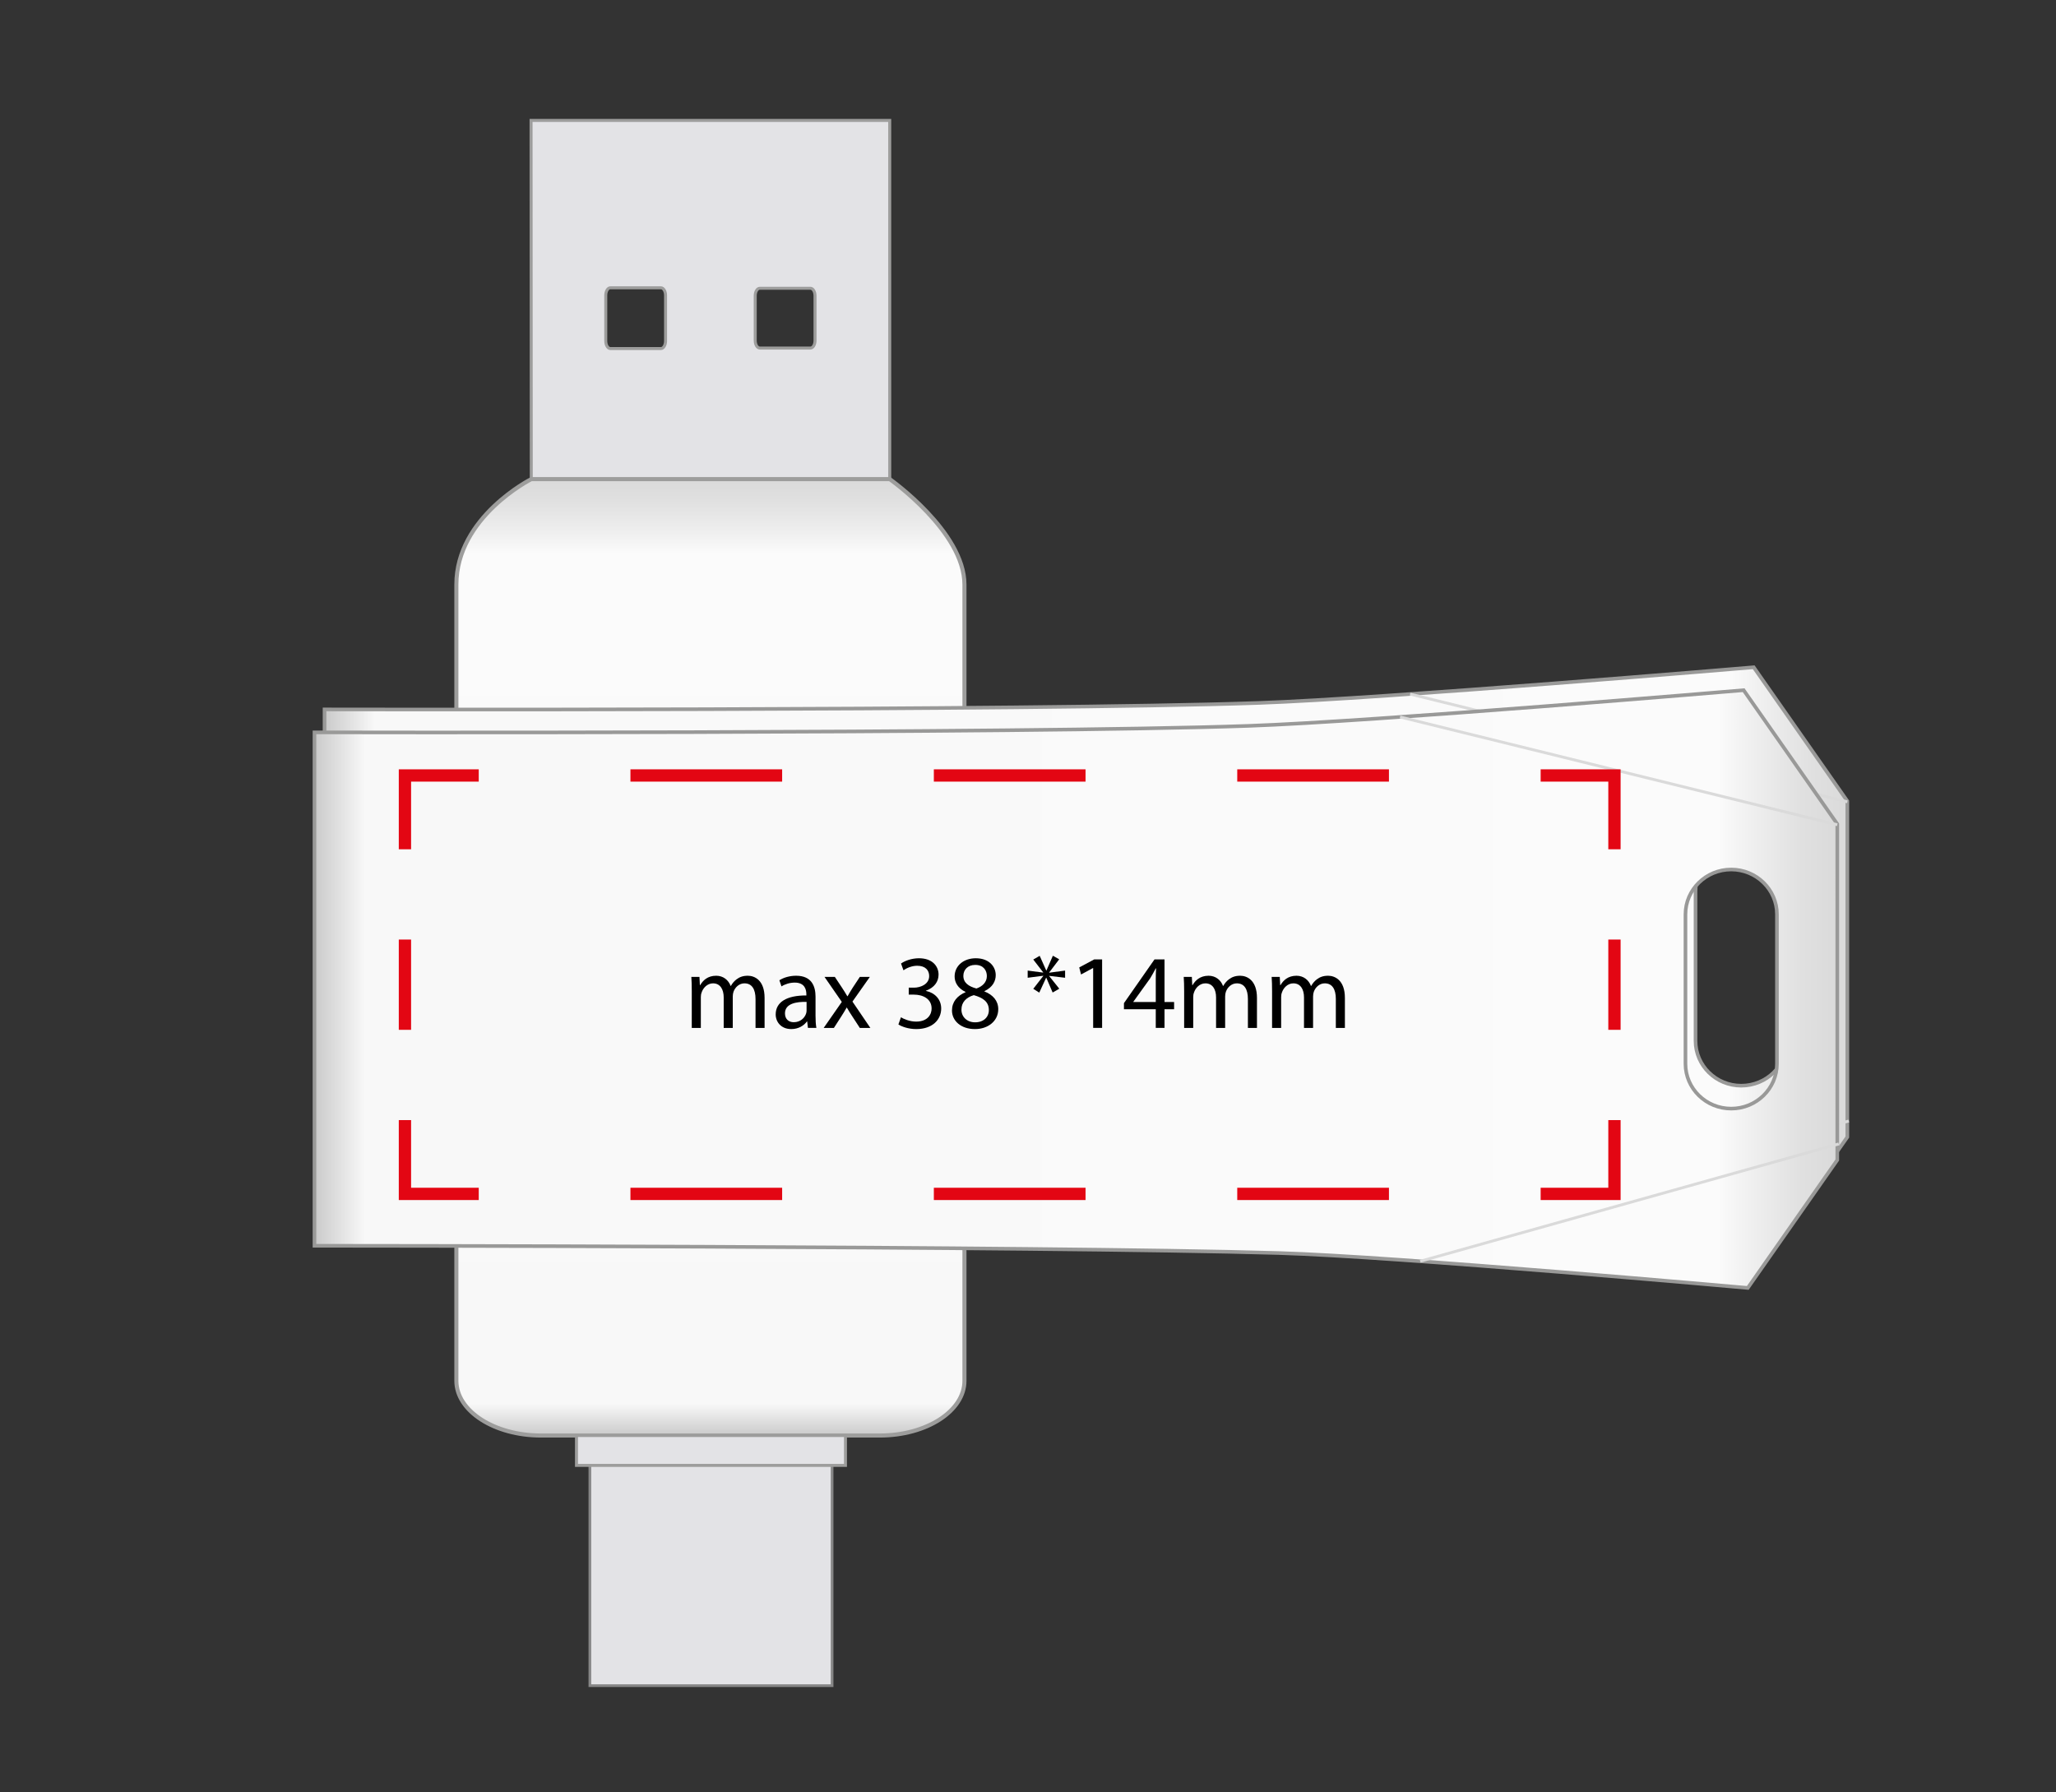
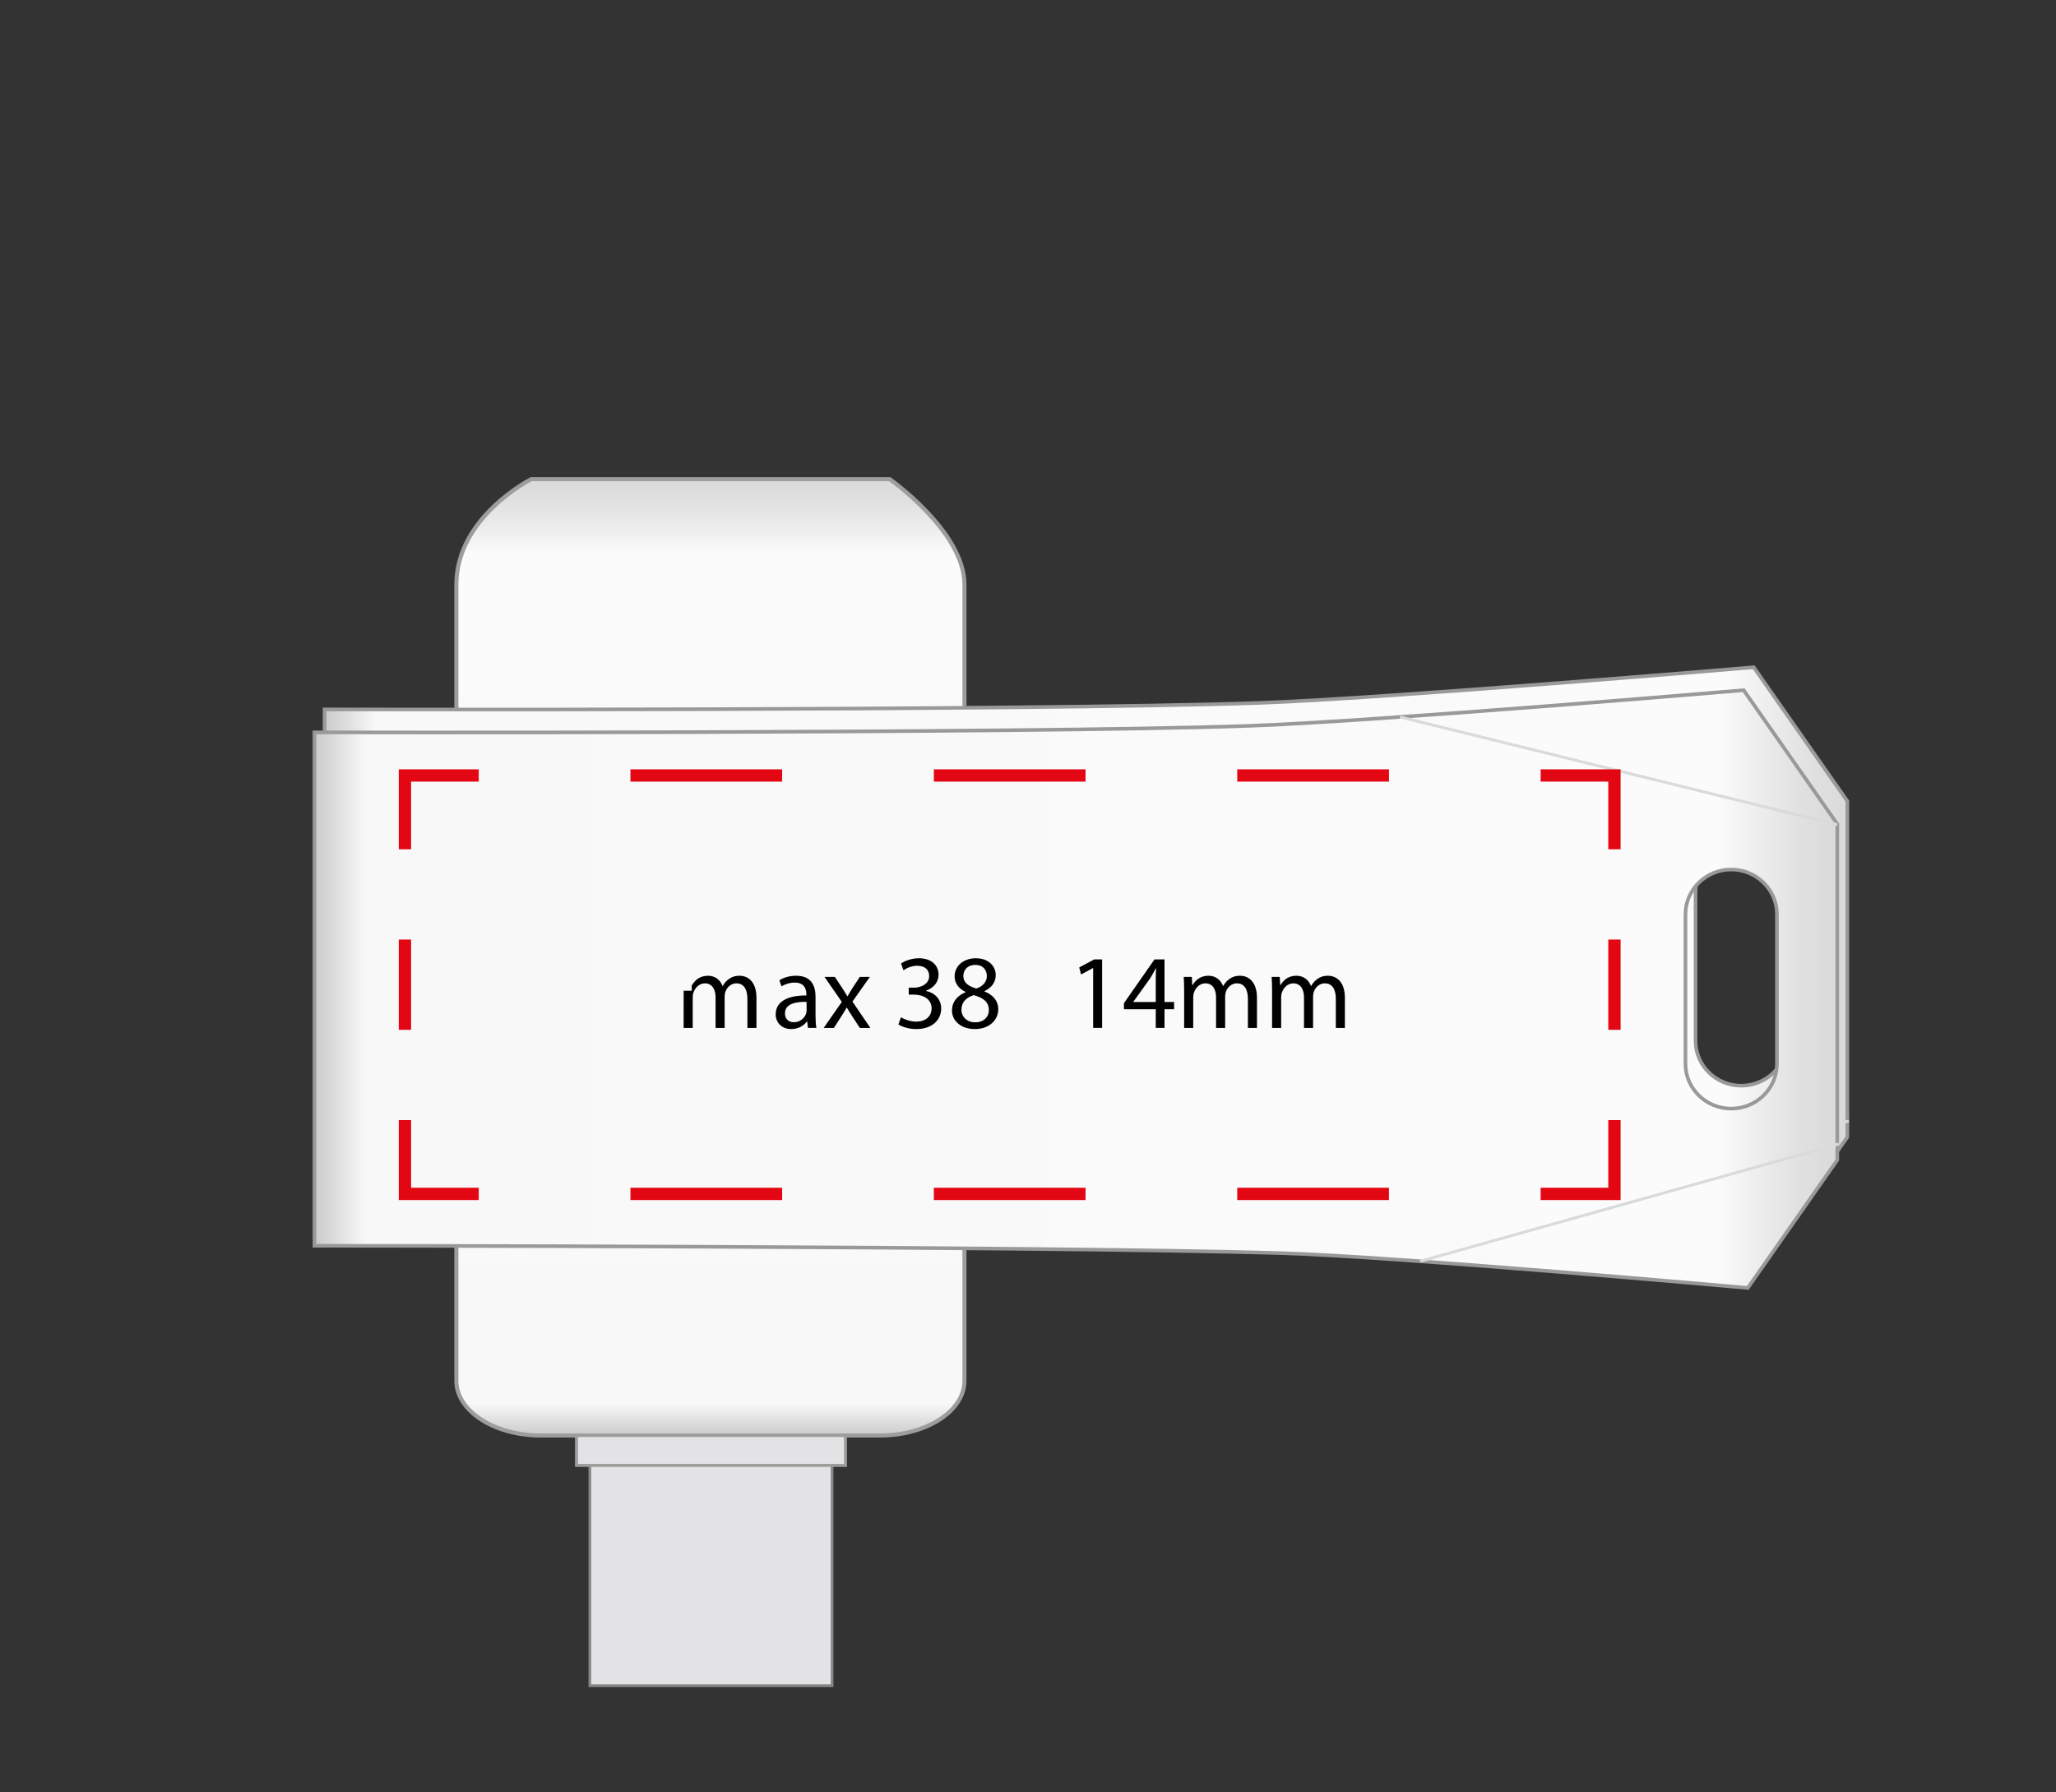
<svg xmlns="http://www.w3.org/2000/svg" version="1.1" id="Ebene_1" x="0px" y="0px" width="195px" height="170px" viewBox="0 0 195 170" enable-background="new 0 0 195 170" xml:space="preserve">
  <rect x="0" y="0" width="195" height="170" fill="#333333" stroke="none" />
  <g>
    <path fill="#E3E3E6" stroke="#9D9D9C" stroke-width="0.284" d="M157.26-18.985l34.016-0.002v-34.018l-34.016,0.02V-18.985z    M175.355-26.509c0,0.24-0.316,0.436-0.709,0.436h-4.252c-0.391,0-0.709-0.195-0.709-0.436v-4.801c0-0.238,0.318-0.434,0.709-0.434   h4.252c0.393,0,0.709,0.195,0.709,0.434V-26.509z M169.639-45.483c0-0.24,0.324-0.436,0.721-0.436h4.322   c0.398,0,0.719,0.195,0.719,0.436v4.797c0,0.24-0.32,0.438-0.719,0.438h-4.322c-0.396,0-0.721-0.197-0.721-0.438V-45.483z" />
    <linearGradient id="SVGID_1_" gradientUnits="userSpaceOnUse" x1="66.544" y1="-35.994" x2="157.252" y2="-35.994">
      <stop offset="0" style="stop-color:#CACACA" />
      <stop offset="0.033" style="stop-color:#F8F8F8" />
      <stop offset="0.922" style="stop-color:#FBFBFB" />
      <stop offset="0.942" style="stop-color:#F0F0F0" />
      <stop offset="0.977" style="stop-color:#E0E0E0" />
      <stop offset="1" style="stop-color:#DADADA" />
    </linearGradient>
    <path fill="url(#SVGID_1_)" stroke="#9D9D9C" stroke-width="0.386" stroke-miterlimit="10" d="M147.252-60.089   c-20.812,0-75.516,0-75.516,0c-2.867,0-5.191,3.596-5.191,8.031v32.127c0,4.436,2.324,8.031,5.191,8.031c0,0,56.724,0,75.516,0   c5.02,0,10-7.086,10-7.086v-34C157.252-52.985,153.68-60.089,147.252-60.089z" />
    <rect x="42.821" y="-47.427" fill="#E3E3E6" stroke="#878787" stroke-width="0.256" width="21.26" height="22.973" />
    <rect x="63.711" y="-48.696" fill="#E3E3E6" stroke="#9D9D9C" stroke-width="0.284" width="2.834" height="25.512" />
  </g>
  <g>
    <linearGradient id="SVGID_2_" gradientUnits="userSpaceOnUse" x1="95.45" y1="-36.01" x2="239.88" y2="-36.01">
      <stop offset="0" style="stop-color:#CACACA" />
      <stop offset="0.033" style="stop-color:#F8F8F8" />
      <stop offset="0.922" style="stop-color:#FBFBFB" />
      <stop offset="0.942" style="stop-color:#F0F0F0" />
      <stop offset="0.977" style="stop-color:#E0E0E0" />
      <stop offset="1" style="stop-color:#DADADA" />
    </linearGradient>
    <path fill="url(#SVGID_2_)" stroke="#999998" stroke-width="0.343" d="M231-64.356c0,0-35.207,2.979-46.954,3.384   c-22.138,0.764-88.596,0.615-88.596,0.615v48.693c0,0,68.607,0.019,91.476,0.691c11.116,0.327,44.466,3.309,44.466,3.309   l8.488-12.133v-31.867L231-64.356z M234.157-28.923c0,2.348-1.942,4.252-4.337,4.252c-2.396,0-4.338-1.904-4.338-4.252v-14.173   c0-2.348,1.942-4.252,4.338-4.252c2.395,0,4.337,1.904,4.337,4.252V-28.923z" />
    <linearGradient id="SVGID_3_" gradientUnits="userSpaceOnUse" x1="198.411" y1="-56.705" x2="239.88" y2="-56.705">
      <stop offset="0" style="stop-color:#CACACA" />
      <stop offset="0.033" style="stop-color:#F8F8F8" />
      <stop offset="0.922" style="stop-color:#FBFBFB" />
      <stop offset="0.942" style="stop-color:#F0F0F0" />
      <stop offset="0.977" style="stop-color:#E0E0E0" />
      <stop offset="1" style="stop-color:#DADADA" />
    </linearGradient>
    <line fill="url(#SVGID_3_)" stroke="#DADADA" stroke-width="0.271" x1="239.88" y1="-51.595" x2="198.411" y2="-61.814" />
    <linearGradient id="SVGID_4_" gradientUnits="userSpaceOnUse" x1="200.326" y1="385.084" x2="240.017" y2="385.084" gradientTransform="matrix(1 0 0 -1 0 369.326)">
      <stop offset="0" style="stop-color:#CACACA" />
      <stop offset="0.033" style="stop-color:#F8F8F8" />
      <stop offset="0.922" style="stop-color:#FBFBFB" />
      <stop offset="0.942" style="stop-color:#F0F0F0" />
      <stop offset="0.977" style="stop-color:#E0E0E0" />
      <stop offset="1" style="stop-color:#DADADA" />
    </linearGradient>
    <line fill="url(#SVGID_4_)" stroke="#DADADA" stroke-width="0.271" x1="240.017" y1="-21.322" x2="200.326" y2="-10.193" />
  </g>
  <g>
-     <path fill="#E3E3E6" stroke="#9D9D9C" stroke-width="0.284" d="M84.387,45.437l-0.002-34.016H50.368l0.02,34.016H84.387z    M76.864,27.341c0.24,0,0.436,0.316,0.436,0.709v4.252c0,0.391-0.195,0.709-0.436,0.709h-4.801c-0.238,0-0.434-0.318-0.434-0.709   V28.05c0-0.393,0.195-0.709,0.434-0.709H76.864z M57.889,33.058c-0.24,0-0.436-0.324-0.436-0.721v-4.322   c0-0.398,0.195-0.719,0.436-0.719h4.797c0.24,0,0.438,0.32,0.438,0.719v4.322c0,0.396-0.197,0.721-0.438,0.721H57.889z" />
    <linearGradient id="SVGID_5_" gradientUnits="userSpaceOnUse" x1="-88.763" y1="120.623" x2="1.946" y2="120.623" gradientTransform="matrix(-4.371139e-008 -1 1 -4.371139e-008 -53.245 47.39)">
      <stop offset="0" style="stop-color:#CACACA" />
      <stop offset="0.033" style="stop-color:#F8F8F8" />
      <stop offset="0.922" style="stop-color:#FBFBFB" />
      <stop offset="0.942" style="stop-color:#F0F0F0" />
      <stop offset="0.977" style="stop-color:#E0E0E0" />
      <stop offset="1" style="stop-color:#DADADA" />
    </linearGradient>
    <path fill="url(#SVGID_5_)" stroke="#9D9D9C" stroke-width="0.386" stroke-miterlimit="10" d="M43.284,55.444   c0,20.813,0,75.518,0,75.518c0,2.867,3.596,5.191,8.031,5.191h32.127c4.436,0,8.031-2.324,8.031-5.191c0,0,0-56.725,0-75.518   c0-5.02-7.085-10-7.085-10h-34C50.387,45.444,43.284,49.017,43.284,55.444z" />
    <rect x="55.946" y="138.616" fill="#E3E3E6" stroke="#878787" stroke-width="0.256" width="22.973" height="21.26" />
    <rect x="54.676" y="136.151" fill="#E3E3E6" stroke="#9D9D9C" stroke-width="0.284" width="25.512" height="2.834" />
  </g>
  <g>
    <linearGradient id="SVGID_6_" gradientUnits="userSpaceOnUse" x1="30.78" y1="91.632" x2="175.209" y2="91.632">
      <stop offset="0" style="stop-color:#CACACA" />
      <stop offset="0.033" style="stop-color:#F8F8F8" />
      <stop offset="0.922" style="stop-color:#FBFBFB" />
      <stop offset="0.942" style="stop-color:#F0F0F0" />
      <stop offset="0.977" style="stop-color:#E0E0E0" />
      <stop offset="1" style="stop-color:#DADADA" />
    </linearGradient>
    <path fill="url(#SVGID_6_)" stroke="#999998" stroke-width="0.343" d="M166.33,63.286c0,0-35.207,2.979-46.955,3.384   c-22.139,0.764-88.595,0.615-88.595,0.615v48.693c0,0,68.607,0.02,91.476,0.691c11.115,0.328,44.465,3.309,44.465,3.309   l8.488-12.133V75.979L166.33,63.286z M169.486,98.719c0,2.349-1.941,4.252-4.338,4.252c-2.395,0-4.336-1.903-4.336-4.252V84.546   c0-2.349,1.941-4.253,4.336-4.253c2.396,0,4.338,1.904,4.338,4.253V98.719z" />
    <linearGradient id="SVGID_7_" gradientUnits="userSpaceOnUse" x1="133.74" y1="70.938" x2="175.209" y2="70.938">
      <stop offset="0" style="stop-color:#CACACA" />
      <stop offset="0.033" style="stop-color:#F8F8F8" />
      <stop offset="0.922" style="stop-color:#FBFBFB" />
      <stop offset="0.942" style="stop-color:#F0F0F0" />
      <stop offset="0.977" style="stop-color:#E0E0E0" />
      <stop offset="1" style="stop-color:#DADADA" />
    </linearGradient>
-     <line fill="url(#SVGID_7_)" stroke="#DADADA" stroke-width="0.271" x1="175.209" y1="76.048" x2="133.74" y2="65.828" />
    <linearGradient id="SVGID_8_" gradientUnits="userSpaceOnUse" x1="135.654" y1="257.441" x2="175.346" y2="257.441" gradientTransform="matrix(1 0 0 -1 0 369.326)">
      <stop offset="0" style="stop-color:#CACACA" />
      <stop offset="0.033" style="stop-color:#F8F8F8" />
      <stop offset="0.922" style="stop-color:#FBFBFB" />
      <stop offset="0.942" style="stop-color:#F0F0F0" />
      <stop offset="0.977" style="stop-color:#E0E0E0" />
      <stop offset="1" style="stop-color:#DADADA" />
    </linearGradient>
    <line fill="url(#SVGID_8_)" stroke="#DADADA" stroke-width="0.271" x1="175.346" y1="106.32" x2="135.654" y2="117.449" />
  </g>
  <g>
    <linearGradient id="SVGID_9_" gradientUnits="userSpaceOnUse" x1="29.826" y1="93.807" x2="174.256" y2="93.807">
      <stop offset="0" style="stop-color:#CACACA" />
      <stop offset="0.033" style="stop-color:#F8F8F8" />
      <stop offset="0.922" style="stop-color:#FBFBFB" />
      <stop offset="0.942" style="stop-color:#F0F0F0" />
      <stop offset="0.977" style="stop-color:#E0E0E0" />
      <stop offset="1" style="stop-color:#DADADA" />
    </linearGradient>
    <path fill="url(#SVGID_9_)" stroke="#999998" stroke-width="0.343" d="M165.375,65.461c0,0-35.205,2.979-46.953,3.384   c-22.139,0.764-88.596,0.615-88.596,0.615v48.693c0,0,68.606,0.019,91.475,0.691c11.117,0.327,44.467,3.309,44.467,3.309   l8.488-12.133V78.154L165.375,65.461z M168.533,100.894c0,2.349-1.943,4.252-4.338,4.252s-4.338-1.903-4.338-4.252V86.721   c0-2.349,1.943-4.253,4.338-4.253s4.338,1.904,4.338,4.253V100.894z" />
    <linearGradient id="SVGID_10_" gradientUnits="userSpaceOnUse" x1="132.787" y1="73.112" x2="174.256" y2="73.112">
      <stop offset="0" style="stop-color:#CACACA" />
      <stop offset="0.033" style="stop-color:#F8F8F8" />
      <stop offset="0.922" style="stop-color:#FBFBFB" />
      <stop offset="0.942" style="stop-color:#F0F0F0" />
      <stop offset="0.977" style="stop-color:#E0E0E0" />
      <stop offset="1" style="stop-color:#DADADA" />
    </linearGradient>
    <line fill="url(#SVGID_10_)" stroke="#DADADA" stroke-width="0.271" x1="174.256" y1="78.223" x2="132.787" y2="68.002" />
    <linearGradient id="SVGID_11_" gradientUnits="userSpaceOnUse" x1="134.701" y1="255.268" x2="174.393" y2="255.268" gradientTransform="matrix(1 0 0 -1 0 369.326)">
      <stop offset="0" style="stop-color:#CACACA" />
      <stop offset="0.033" style="stop-color:#F8F8F8" />
      <stop offset="0.922" style="stop-color:#FBFBFB" />
      <stop offset="0.942" style="stop-color:#F0F0F0" />
      <stop offset="0.977" style="stop-color:#E0E0E0" />
      <stop offset="1" style="stop-color:#DADADA" />
    </linearGradient>
    <line fill="url(#SVGID_11_)" stroke="#DADADA" stroke-width="0.271" x1="174.393" y1="108.495" x2="134.701" y2="119.623" />
  </g>
  <g>
    <g>
      <polyline fill="none" stroke="#E30613" stroke-width="1.167" stroke-miterlimit="10" points="153.122,106.235 153.122,113.235     146.122,113.235   " />
      <line fill="none" stroke="#E30613" stroke-width="1.167" stroke-miterlimit="10" stroke-dasharray="14.388,14.388" x1="131.734" y1="113.235" x2="52.6" y2="113.235" />
      <polyline fill="none" stroke="#E30613" stroke-width="1.167" stroke-miterlimit="10" points="45.406,113.235 38.406,113.235     38.406,106.235   " />
      <line fill="none" stroke="#E30613" stroke-width="1.167" stroke-miterlimit="10" stroke-dasharray="8.562,8.562" x1="38.406" y1="97.673" x2="38.406" y2="84.831" />
      <polyline fill="none" stroke="#E30613" stroke-width="1.167" stroke-miterlimit="10" points="38.406,80.55 38.406,73.55     45.406,73.55   " />
      <line fill="none" stroke="#E30613" stroke-width="1.167" stroke-miterlimit="10" stroke-dasharray="14.388,14.388" x1="59.794" y1="73.55" x2="138.928" y2="73.55" />
      <polyline fill="none" stroke="#E30613" stroke-width="1.167" stroke-miterlimit="10" points="146.122,73.55 153.122,73.55     153.122,80.55   " />
      <line fill="none" stroke="#E30613" stroke-width="1.167" stroke-miterlimit="10" stroke-dasharray="8.562,8.562" x1="153.122" y1="89.111" x2="153.122" y2="101.954" />
    </g>
  </g>
  <g>
-     <path d="M65.61,93.964c0-0.5-0.01-0.91-0.04-1.31h0.77l0.04,0.78h0.03c0.27-0.46,0.719-0.89,1.519-0.89   c0.66,0,1.159,0.4,1.369,0.969h0.02c0.15-0.27,0.34-0.479,0.54-0.629c0.29-0.22,0.61-0.34,1.07-0.34c0.64,0,1.589,0.42,1.589,2.099   v2.849h-0.859v-2.738c0-0.93-0.34-1.489-1.049-1.489c-0.5,0-0.89,0.37-1.04,0.799c-0.04,0.12-0.07,0.28-0.07,0.44v2.988h-0.86   v-2.898c0-0.77-0.34-1.329-1.009-1.329c-0.55,0-0.95,0.439-1.089,0.879c-0.05,0.13-0.07,0.28-0.07,0.43v2.918h-0.86V93.964z" />
+     <path d="M65.61,93.964c0-0.5-0.01-0.91-0.04-1.31l0.04,0.78h0.03c0.27-0.46,0.719-0.89,1.519-0.89   c0.66,0,1.159,0.4,1.369,0.969h0.02c0.15-0.27,0.34-0.479,0.54-0.629c0.29-0.22,0.61-0.34,1.07-0.34c0.64,0,1.589,0.42,1.589,2.099   v2.849h-0.859v-2.738c0-0.93-0.34-1.489-1.049-1.489c-0.5,0-0.89,0.37-1.04,0.799c-0.04,0.12-0.07,0.28-0.07,0.44v2.988h-0.86   v-2.898c0-0.77-0.34-1.329-1.009-1.329c-0.55,0-0.95,0.439-1.089,0.879c-0.05,0.13-0.07,0.28-0.07,0.43v2.918h-0.86V93.964z" />
    <path d="M76.628,97.492l-0.07-0.61h-0.03c-0.27,0.38-0.79,0.72-1.479,0.72c-0.979,0-1.479-0.689-1.479-1.389   c0-1.169,1.04-1.809,2.909-1.799v-0.1c0-0.4-0.11-1.12-1.1-1.12c-0.45,0-0.919,0.14-1.259,0.36l-0.2-0.58   c0.4-0.26,0.979-0.43,1.589-0.43c1.479,0,1.839,1.009,1.839,1.979v1.809c0,0.419,0.02,0.83,0.08,1.159H76.628z M76.499,95.023   c-0.959-0.02-2.049,0.15-2.049,1.089c0,0.57,0.379,0.84,0.83,0.84c0.629,0,1.029-0.4,1.169-0.81c0.03-0.09,0.05-0.19,0.05-0.28   V95.023z" />
    <path d="M79.18,92.655l0.69,1.04c0.18,0.27,0.33,0.52,0.49,0.79h0.03c0.16-0.29,0.32-0.54,0.48-0.8l0.68-1.029h0.949l-1.649,2.339   l1.699,2.499h-0.999l-0.71-1.089c-0.19-0.28-0.35-0.55-0.52-0.839h-0.02c-0.16,0.29-0.33,0.549-0.51,0.839l-0.7,1.089h-0.969   l1.719-2.469l-1.639-2.369H79.18z" />
    <path d="M85.45,96.483c0.25,0.16,0.83,0.41,1.439,0.41c1.129,0,1.479-0.72,1.469-1.259c-0.01-0.91-0.83-1.299-1.679-1.299h-0.49   v-0.66h0.49c0.64,0,1.449-0.33,1.449-1.1c0-0.52-0.33-0.979-1.14-0.979c-0.52,0-1.02,0.23-1.299,0.43l-0.23-0.64   c0.34-0.25,1-0.5,1.699-0.5c1.279,0,1.859,0.76,1.859,1.549c0,0.669-0.399,1.239-1.199,1.529v0.02c0.8,0.16,1.449,0.76,1.449,1.669   c0,1.04-0.81,1.949-2.369,1.949c-0.729,0-1.369-0.23-1.689-0.439L85.45,96.483z" />
    <path d="M90.29,95.843c0-0.82,0.49-1.399,1.29-1.739l-0.01-0.03c-0.719-0.34-1.029-0.9-1.029-1.459c0-1.029,0.87-1.729,2.009-1.729   c1.259,0,1.889,0.79,1.889,1.599c0,0.55-0.27,1.14-1.069,1.519v0.03c0.81,0.32,1.309,0.89,1.309,1.679   c0,1.129-0.969,1.889-2.208,1.889C91.109,97.602,90.29,96.792,90.29,95.843z M93.788,95.803c0-0.79-0.549-1.169-1.429-1.419   c-0.759,0.22-1.169,0.72-1.169,1.339c-0.03,0.66,0.47,1.239,1.299,1.239C93.278,96.962,93.788,96.473,93.788,95.803z    M91.369,92.555c0,0.65,0.49,1,1.239,1.2c0.56-0.19,0.99-0.59,0.99-1.18c0-0.52-0.31-1.059-1.1-1.059   C91.769,91.516,91.369,91.995,91.369,92.555z" />
-     <path d="M100.458,90.986l-0.949,1.249v0.02l1.509-0.2v0.68l-1.509-0.18v0.02l0.959,1.2l-0.63,0.36l-0.6-1.399h-0.02l-0.649,1.409   L98,93.784l0.949-1.219v-0.02l-1.479,0.19v-0.68l1.469,0.19v-0.02L98,91.006l0.609-0.35l0.62,1.39h0.02l0.61-1.399L100.458,90.986z   " />
    <path d="M103.679,91.815h-0.02l-1.129,0.609l-0.17-0.669l1.419-0.76h0.75v6.497h-0.849V91.815z" />
    <path d="M109.618,97.492v-1.769H106.6v-0.58l2.898-4.148h0.95v4.038h0.909v0.689h-0.909v1.769H109.618z M109.618,95.034v-2.169   c0-0.34,0.01-0.68,0.03-1.02h-0.03c-0.2,0.38-0.36,0.66-0.54,0.959l-1.589,2.209v0.02H109.618z" />
    <path d="M112.309,93.964c0-0.5-0.01-0.91-0.04-1.31h0.77l0.04,0.78h0.03c0.27-0.46,0.719-0.89,1.519-0.89   c0.66,0,1.159,0.4,1.369,0.969h0.02c0.15-0.27,0.34-0.479,0.54-0.629c0.29-0.22,0.61-0.34,1.07-0.34c0.64,0,1.589,0.42,1.589,2.099   v2.849h-0.859v-2.738c0-0.93-0.34-1.489-1.049-1.489c-0.5,0-0.89,0.37-1.04,0.799c-0.04,0.12-0.07,0.28-0.07,0.44v2.988h-0.86   v-2.898c0-0.77-0.34-1.329-1.009-1.329c-0.55,0-0.95,0.439-1.089,0.879c-0.05,0.13-0.07,0.28-0.07,0.43v2.918h-0.86V93.964z" />
    <path d="M120.649,93.964c0-0.5-0.01-0.91-0.04-1.31h0.77l0.04,0.78h0.03c0.27-0.46,0.719-0.89,1.519-0.89   c0.66,0,1.159,0.4,1.369,0.969h0.02c0.15-0.27,0.34-0.479,0.54-0.629c0.29-0.22,0.61-0.34,1.07-0.34c0.64,0,1.589,0.42,1.589,2.099   v2.849h-0.859v-2.738c0-0.93-0.34-1.489-1.049-1.489c-0.5,0-0.89,0.37-1.04,0.799c-0.04,0.12-0.07,0.28-0.07,0.44v2.988h-0.86   v-2.898c0-0.77-0.34-1.329-1.009-1.329c-0.55,0-0.95,0.439-1.089,0.879c-0.05,0.13-0.07,0.28-0.07,0.43v2.918h-0.86V93.964z" />
  </g>
</svg>